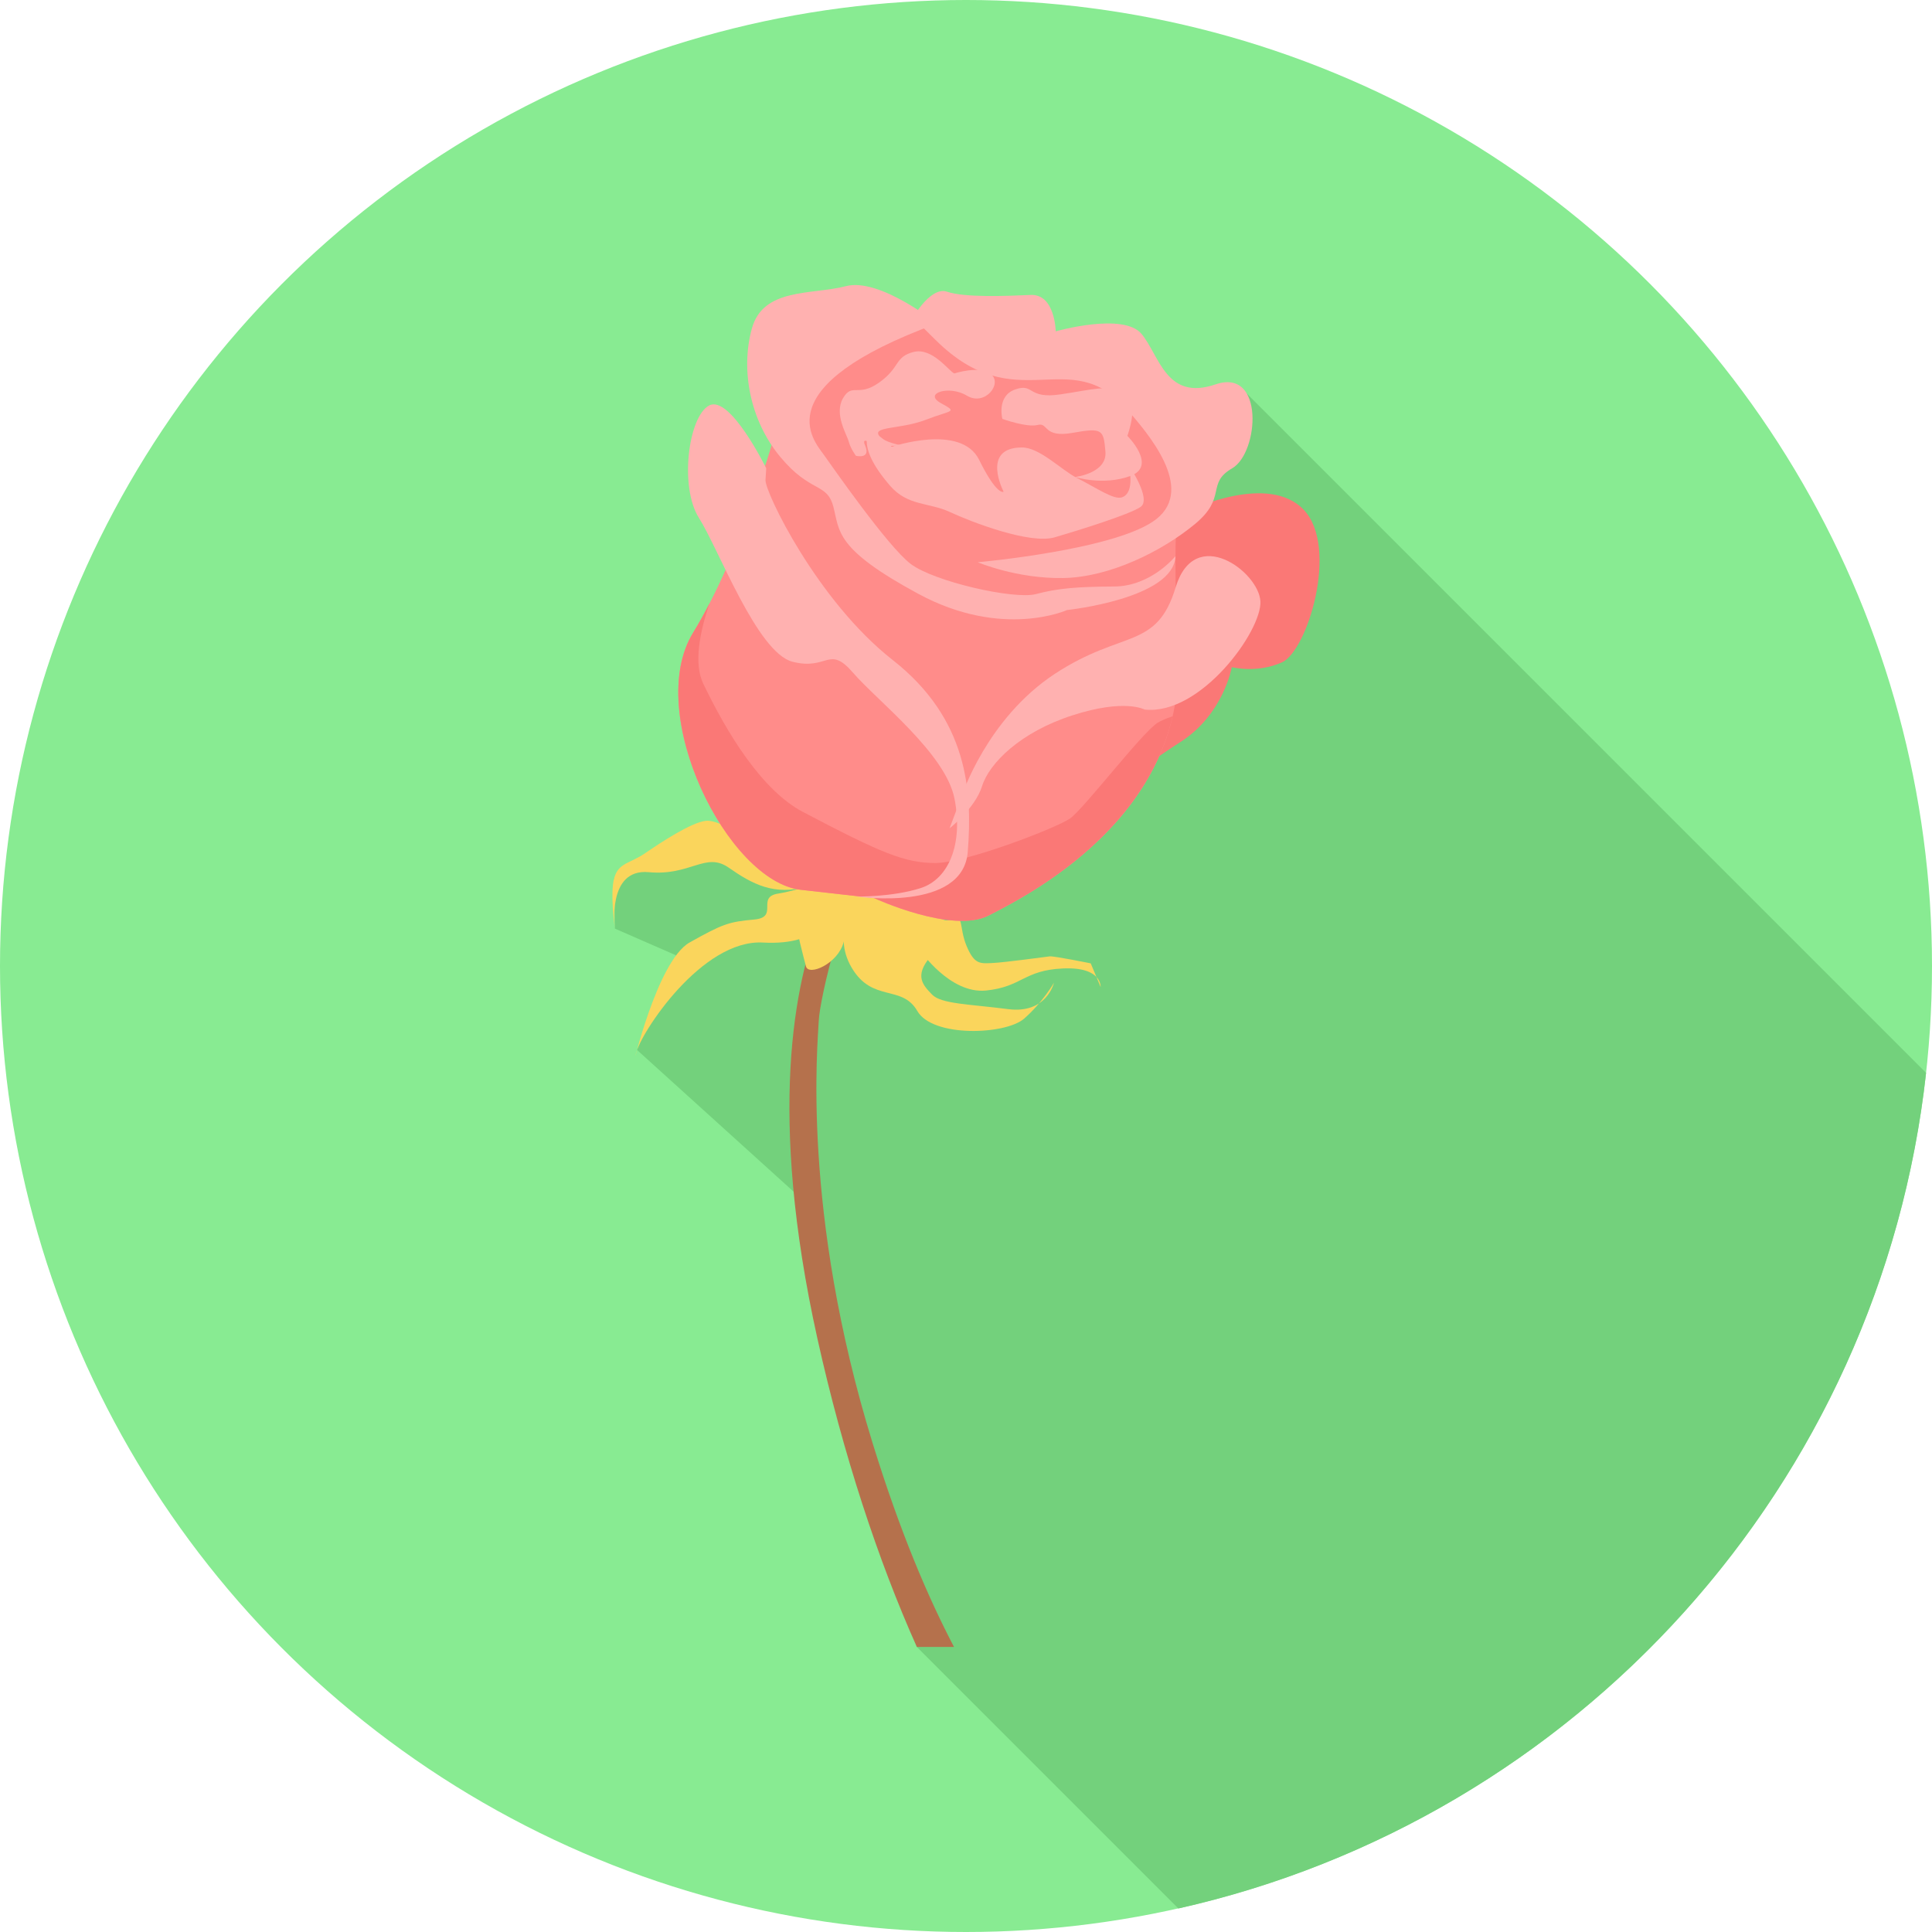
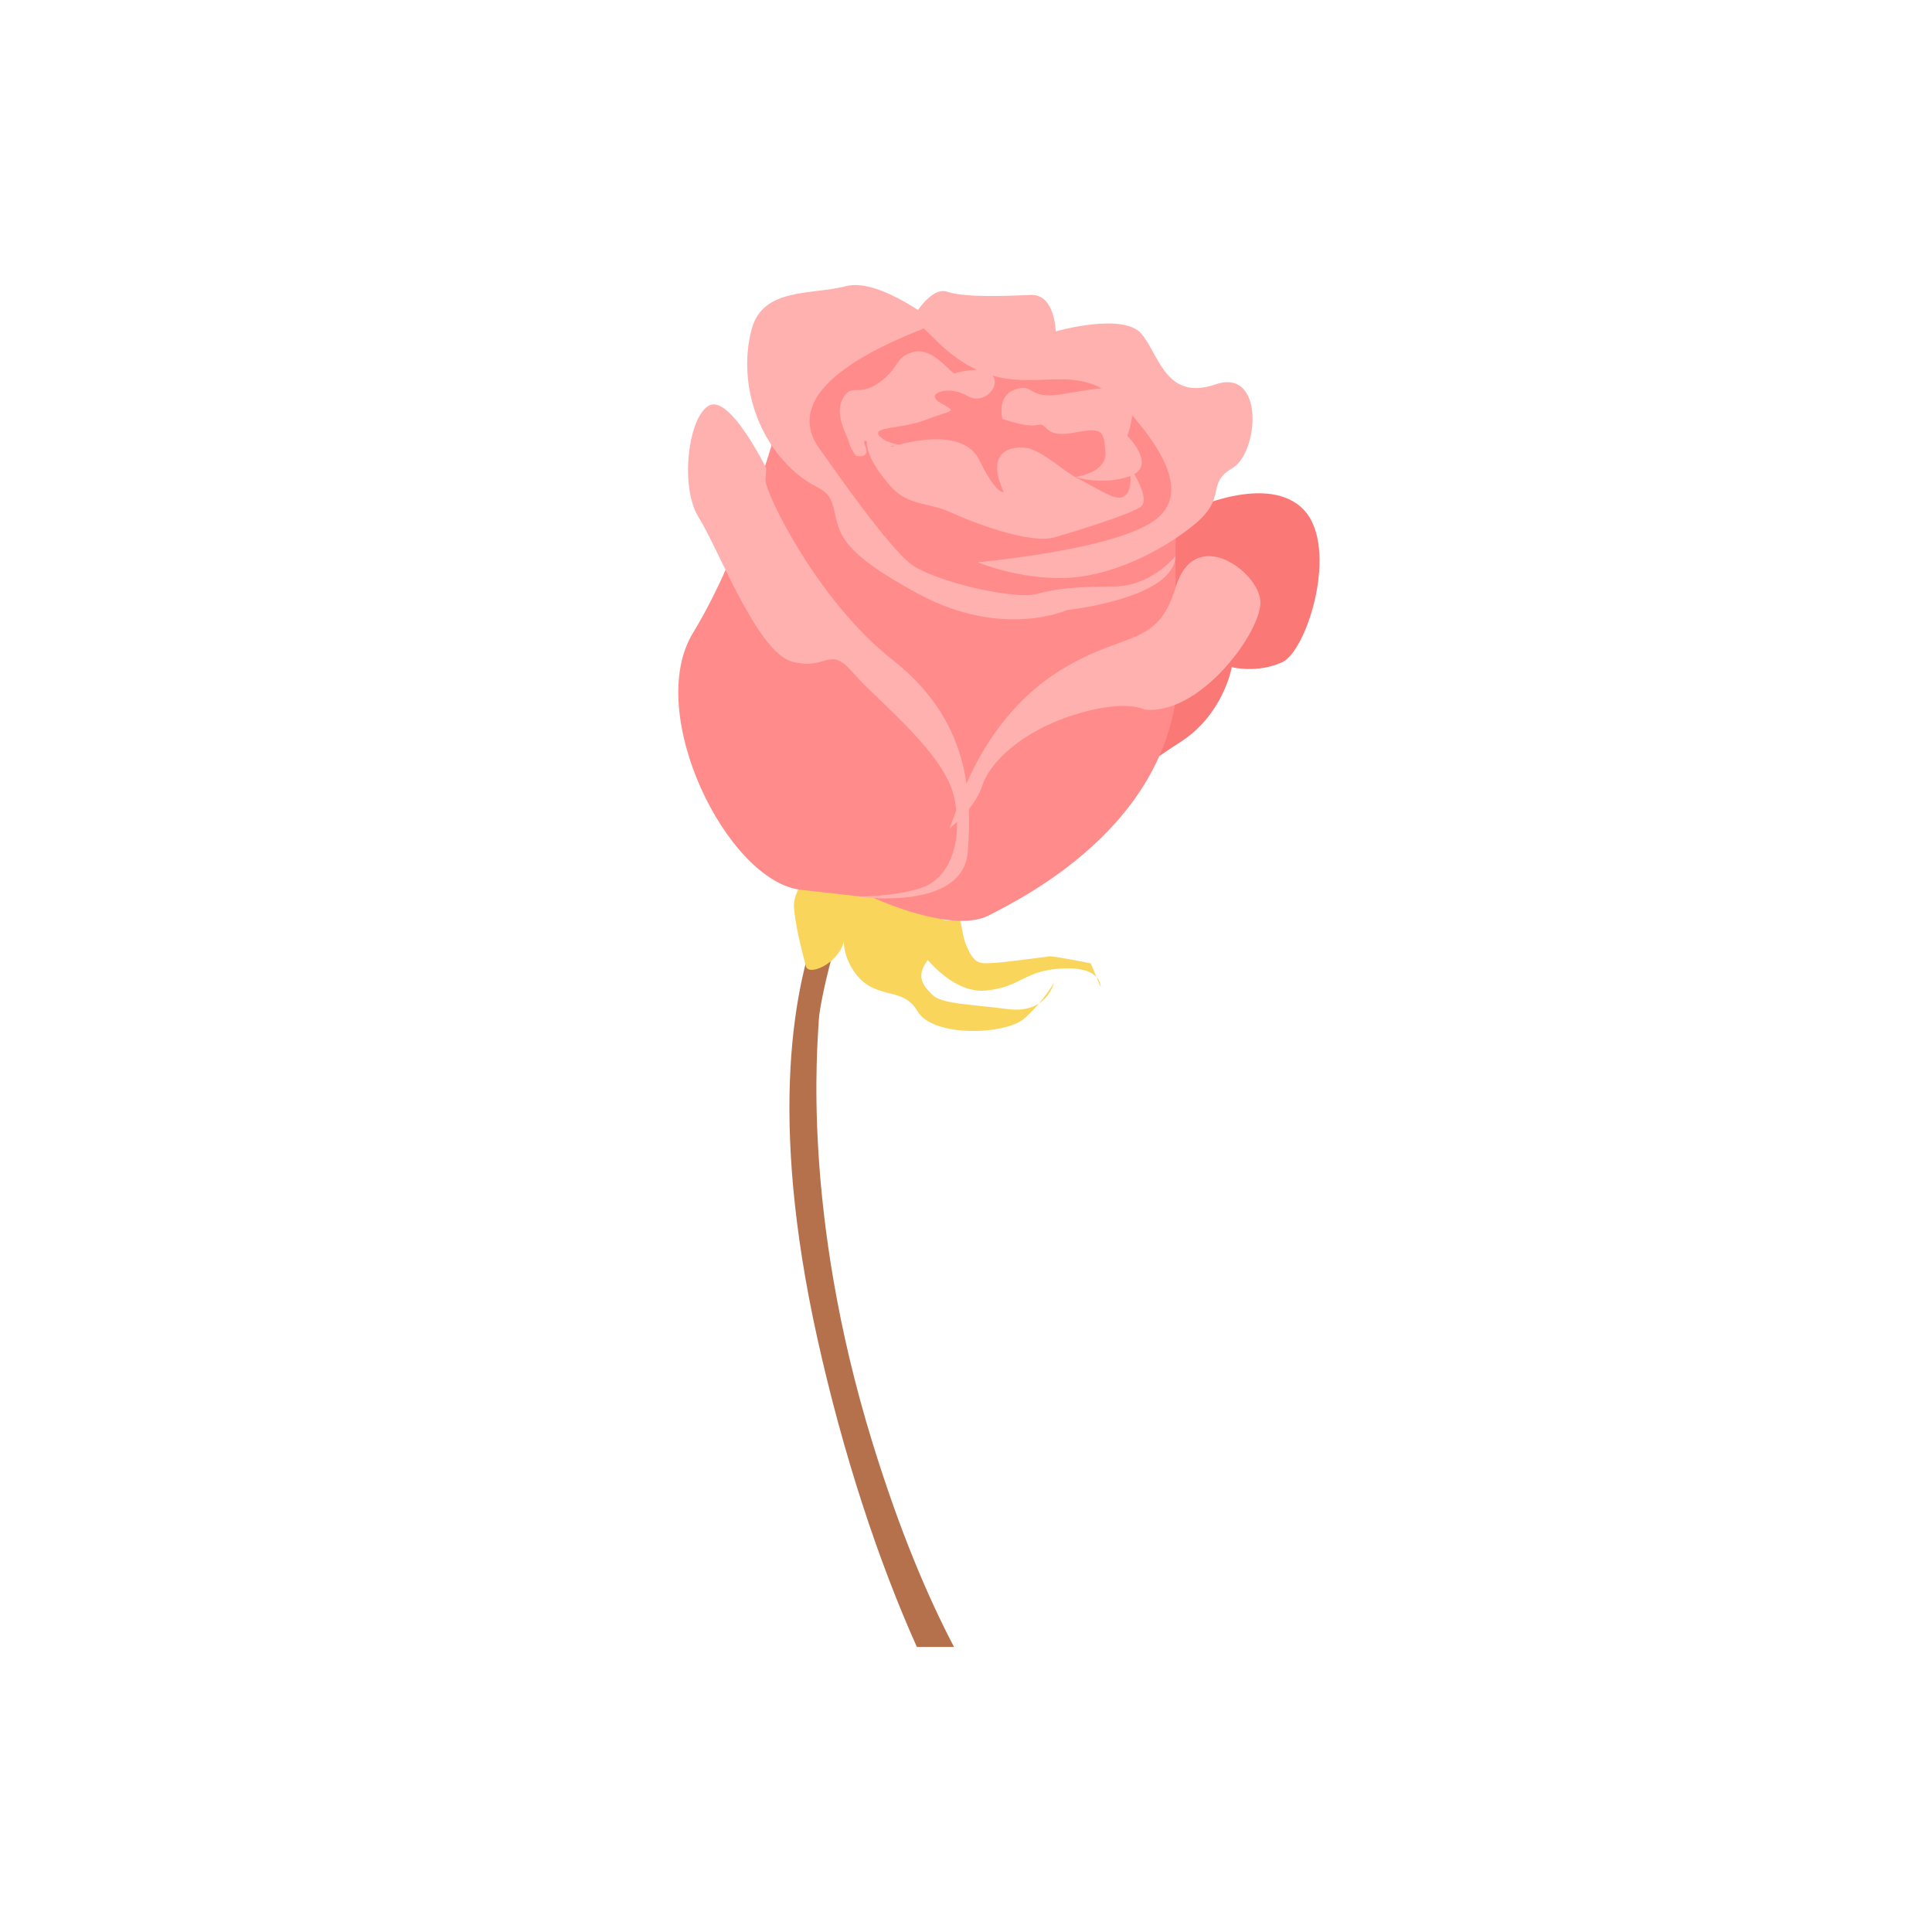
<svg xmlns="http://www.w3.org/2000/svg" height="800px" width="800px" version="1.1" id="Layer_1" viewBox="0 0 512.006 512.006" xml:space="preserve">
-   <circle style="fill:#88EB92;" cx="256.003" cy="256.003" r="256.003" />
-   <path style="fill:#73D17C;" d="M510.433,284.321c-12.021,109.262-92.807,197.82-198.145,221.455l-69.319-69.319l-31.554-119.653  l-42.594-38.555l10.359-25.068l-16.22-7.084l-0.191-13.429l32.56-12.028l135.108-116.315L510.433,284.321z" />
  <path style="fill:#B5714C;" d="M226.775,226.628c0,0-4.6,4.663-9.091,15.793c-7.256,17.984-14.232,52.844-1.089,112.187  c6.817,30.783,16.2,59.138,26.381,81.85h9.849c-6.848-13.073-14.238-30.254-21.565-53.991  c-18.978-61.489-14.531-106.007-14.277-111.97c0.261-5.963,7.09-34.815,13.461-39.956L226.775,226.628z" />
  <g>
    <path style="fill:#FAD55C;" d="M218.391,227.718c0,0-8.683,6.67-7.957,13.2c0.72,6.536,2.485,12.467,3.153,15.168   c0.675,2.695,8.537-0.682,10.008-6.46c1.472-5.791,5.912-9.473,9.932-9.773c4.02-0.293,9.416-7.938,9.416-7.938L218.391,227.718z" />
-     <path style="fill:#FAD55C;" d="M219.812,241.695c0,0-1.357,8.989-17.602,8.091c-16.245-0.905-32.477,24.011-33.694,29.445   c-1.21,5.428,5.453-24.533,14.251-29.47c8.791-4.924,10.378-5.466,17.092-6.071c6.721-0.605,0.42-5.95,6.371-6.88   c5.95-0.93,19.373-5.485,21.004-5.638c1.637-0.147,6.441,7.919,0.981,10.161C222.749,243.574,219.812,241.695,219.812,241.695z" />
    <path style="fill:#FAD55C;" d="M227.087,238.981c0,0-6.874,8.161-1.376,17.481c5.504,9.32,13.302,4.37,17.392,11.467   c4.09,7.09,23.38,6.301,28.286,2.039c4.899-4.262,7.919-9.511,7.919-9.511s-1.918,8.301-12.136,6.976   c-10.218-1.325-17.736-1.344-20.163-3.861c-2.44-2.516-4.67-4.899-0.612-9.823c4.052-4.918,3.905-7.008-0.752-12.518   C240.981,235.719,227.087,238.981,227.087,238.981z" />
    <path style="fill:#FAD55C;" d="M243.823,251.837c0,0,7.919,11.645,17.506,10.664c9.588-0.987,9.925-5.37,20.354-5.848   c10.429-0.478,9.996,4.912,9.996,4.912l-2.618-6.262c0,0-9.696-1.969-10.868-1.854c-1.172,0.127-12.091,1.637-15.239,1.765   c-3.153,0.127-4.733,0.459-6.81-4.555c-2.083-5.007-0.592-8.709-4.064-6.982c-3.466,1.726-7.651-6.205-8.887-4.287   C241.962,241.306,243.823,251.837,243.823,251.837z" />
-     <path style="fill:#FAD55C;" d="M200.617,223.844c-1.019-0.293-9.588-6.727-13.499-6.326c-3.912,0.401-12.06,5.785-16.124,8.575   c-4.058,2.79-7.052,2.504-8.218,6.574c-1.166,4.077,0.185,13.429,0.185,13.429s-2.23-15.984,8.951-14.958   c11.174,1.032,15.054-5.498,21.227-1.185c6.173,4.307,12.091,7.556,20.972,4.95c1.14-0.338,2.191-0.707,3.147-1.096   c6.53-2.65,9.046-6.269,9.046-6.269l-10.212-7.065L200.617,223.844z" />
  </g>
  <path style="fill:#FA7876;" d="M315.454,135.153c0,0,20.768-9.951,30.101-0.006c9.339,9.945,0.911,37.389-5.823,40.39  c-6.734,2.994-13.289,1.268-13.289,1.268s-2.179,12.569-13.671,19.876c-11.505,7.301-39.842,28.967-52.042,34.064  c-12.2,5.09-12.2,5.09-12.2,5.09s9.843-14.028,23.654-27.228c13.805-13.2,20.278-14.13,29.987-19.711  c9.702-5.581,4.912-40.753,4.912-40.753L315.454,135.153z" />
  <path style="fill:#FF8C8A;" d="M205.701,113.862c0,0-8.932,32.458-22.017,53.806c-13.079,21.348,9.129,65.936,28.547,68.14  c19.424,2.198,19.424,2.198,19.424,2.198s20.711,9.588,30.375,4.6c9.664-4.988,52.143-25.954,50.156-68.956  c-1.988-43.008,1.058-43.811,1.058-43.811l2.625-20.947l-47.123-22.552l-42.18-1.44L205.701,113.862z" />
-   <path style="fill:#FA7876;" d="M188.022,159.947c-1.389,2.676-2.835,5.275-4.338,7.721c-13.079,21.348,9.129,65.936,28.547,68.14  c19.424,2.198,19.424,2.198,19.424,2.198s20.711,9.588,30.375,4.6c8.365-4.319,41.307-20.609,48.722-52.793  c-1.797,0.637-3.23,1.249-4.045,1.784c-4.281,2.816-19.52,22.82-23.164,25.336c-3.644,2.51-27.68,11.805-35.714,11.779  c-8.027-0.032-14.168-2.561-35.051-13.544c-10.875-5.721-20.087-20.826-26.406-33.987  C183.818,175.874,185.417,167.585,188.022,159.947z" />
  <g>
    <path style="fill:#FFB1B0;" d="M203.063,124.106c0,0-9.569-19.532-15.117-16.653c-5.542,2.886-7.925,21.622-2.714,29.808   c5.205,8.186,15.417,35.701,24.794,38.109c9.378,2.402,9.575-4.561,16.016,2.886c6.441,7.46,24.559,21.393,26.909,33.388   c2.351,11.99-1.491,21.342-9.002,23.724c-7.505,2.389-16.901,2.223-16.901,2.223s28.152,4.173,29.419-11.83   c1.274-15.997,0.07-35.204-19.927-50.882c-19.997-15.672-33.873-44.569-33.675-47.671   C203.063,124.106,203.063,124.106,203.063,124.106z" />
    <path style="fill:#FFB1B0;" d="M248.32,85.736c0,0-15.232-12.251-24.17-9.894c-8.938,2.357-21.889,0.28-24.903,11.244   c-3.007,10.964-0.491,24.336,7.549,34.013c8.046,9.671,12.346,6.708,14.054,13.174c1.701,6.466,0.287,11.11,22.577,23.132   c22.284,12.021,39.358,4.262,39.358,4.262s28.324-2.988,28.731-14.283c0,0-6.39,7.989-16.239,8.046   c-9.849,0.051-14.926,0.471-20.73,2.007c-5.791,1.529-27.113-3.325-33.229-8.014c-6.122-4.695-20.558-25.502-23.132-29.095   C215.613,116.735,202.694,102.446,248.32,85.736z" />
    <path style="fill:#FFB1B0;" d="M242.026,84.245c-0.956,1.427,4.256-8.549,8.951-6.938c4.695,1.605,15.761,1.134,22.195,0.86   c6.434-0.274,6.613,9.645,6.613,9.645s17.965-5.141,22.762,0.707c4.797,5.855,6.53,17.812,19.59,13.346   c13.06-4.459,11.493,18.124,4.434,22.221c-7.052,4.096-1.236,7.651-9.919,14.818c-8.69,7.173-22.526,14.079-34.879,14.283   c-12.353,0.21-22.667-4.185-22.667-4.185s37.166-3.3,47.41-11.493c10.25-8.193-2.363-22.749-7.861-29.044   c-15.385-17.627-29.197,2.95-50.704-18.36L242.026,84.245z" />
    <path style="fill:#FFB1B0;" d="M236.331,118.411c0,0,18.347-6.275,23.144,3.44c4.797,9.715,6.498,8.454,6.498,8.454   s-6.129-11.677,4.835-11.722c4.702-0.025,10.429,5.944,14.5,8.027c5.428,2.778,9.83,5.88,11.977,5.205   c3.752-1.198,1.797-8.613,1.797-8.613s6.275,9.123,3.147,11.168c-3.115,2.045-16.092,6.078-22.699,8.021   c-6.6,1.949-22.233-4.103-27.801-6.702s-11.18-1.523-15.882-7.001c-4.695-5.472-6.613-9.645-6.078-13.041   C230.291,112.257,236.331,118.411,236.331,118.411z" />
    <path style="fill:#FFB1B0;" d="M254.882,210.931c0,0,6.6-20.456,24.629-32.331c18.022-11.868,26.992-6.262,32.063-22.979   c5.077-16.716,22.017-4.096,22.45,3.72c0.44,7.817-15.863,30.331-30.7,28.7c0,0-5.218-2.956-19.093,1.523   c-13.875,4.466-22.068,12.728-23.947,18.717c-1.879,5.988-8.632,11.225-8.632,11.225L254.882,210.931z" />
    <path style="fill:#FFB1B0;" d="M252.913,98.968c-1.344-0.465-5.816-7.008-10.856-5.683c-5.039,1.331-3.408,4.052-9.053,8.084   c-5.651,4.033-7.135-0.051-9.588,4.154c-2.446,4.205,1.007,9.601,1.51,11.499c0.503,1.905,1.905,3.771,1.905,3.771   s4.02,0.975,2.446-2.682c-1.567-3.65,4.122,1.574,5.116,0.484c0.994-1.083,11.493,0.019,12.289,0.319   c0.79,0.299-11.168-0.452-13.55-3.236c-2.376-2.784,5.409-1.784,12.327-4.472s8.467-1.828,3.822-4.415   c-4.651-2.586,2.293-4.778,6.963-1.937c4.663,2.835,9.384-2.981,6.511-5.581C259.883,96.668,252.913,98.968,252.913,98.968z" />
    <path style="fill:#FFB1B0;" d="M265.642,111.014c0,0-1.605-6.09,3.434-7.817c5.033-1.739,3.134,2.625,11.945,1.319   c8.804-1.306,12.13-2.586,16.736-0.548s1.007,11.537,1.007,11.537s8.04,7.982,0.79,10.639c-7.25,2.657-14.64,0.261-14.64,0.261   s8.537-0.962,8.04-6.727c-0.503-5.765-0.701-6.402-8.651-4.975c-7.951,1.421-6.434-2.841-9.282-2.09   C272.165,113.365,265.642,111.014,265.642,111.014z" />
  </g>
</svg>